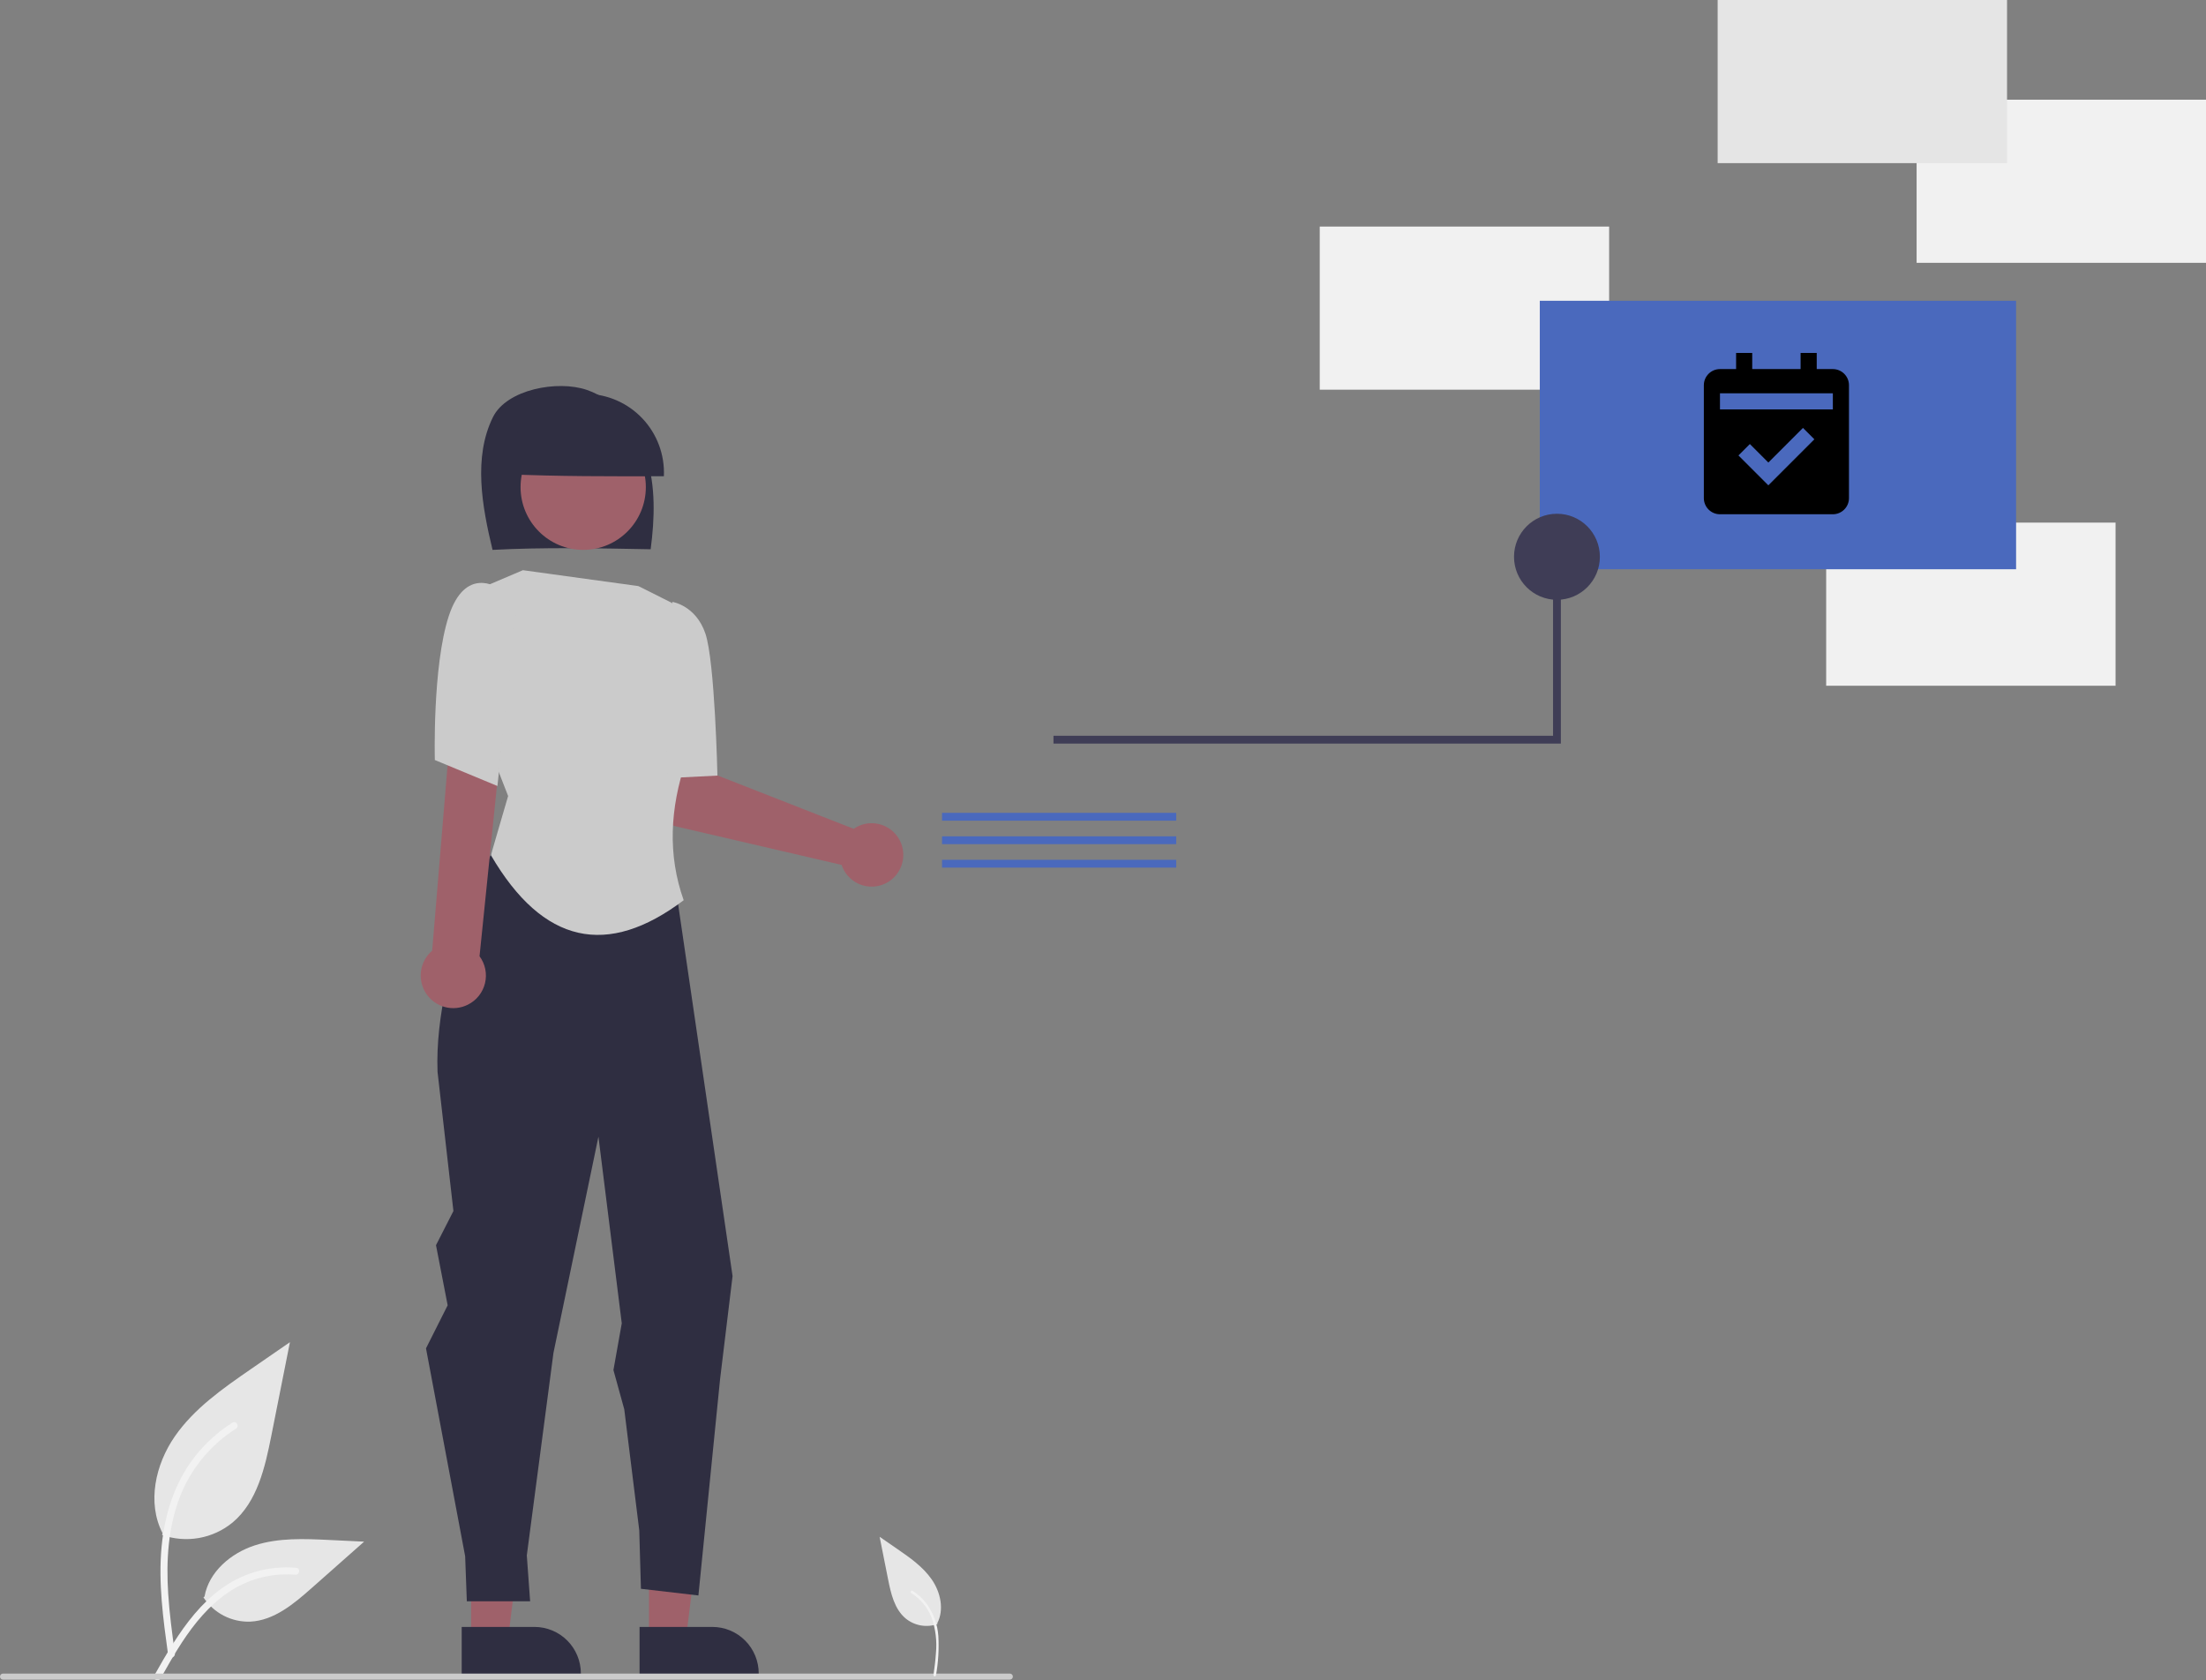
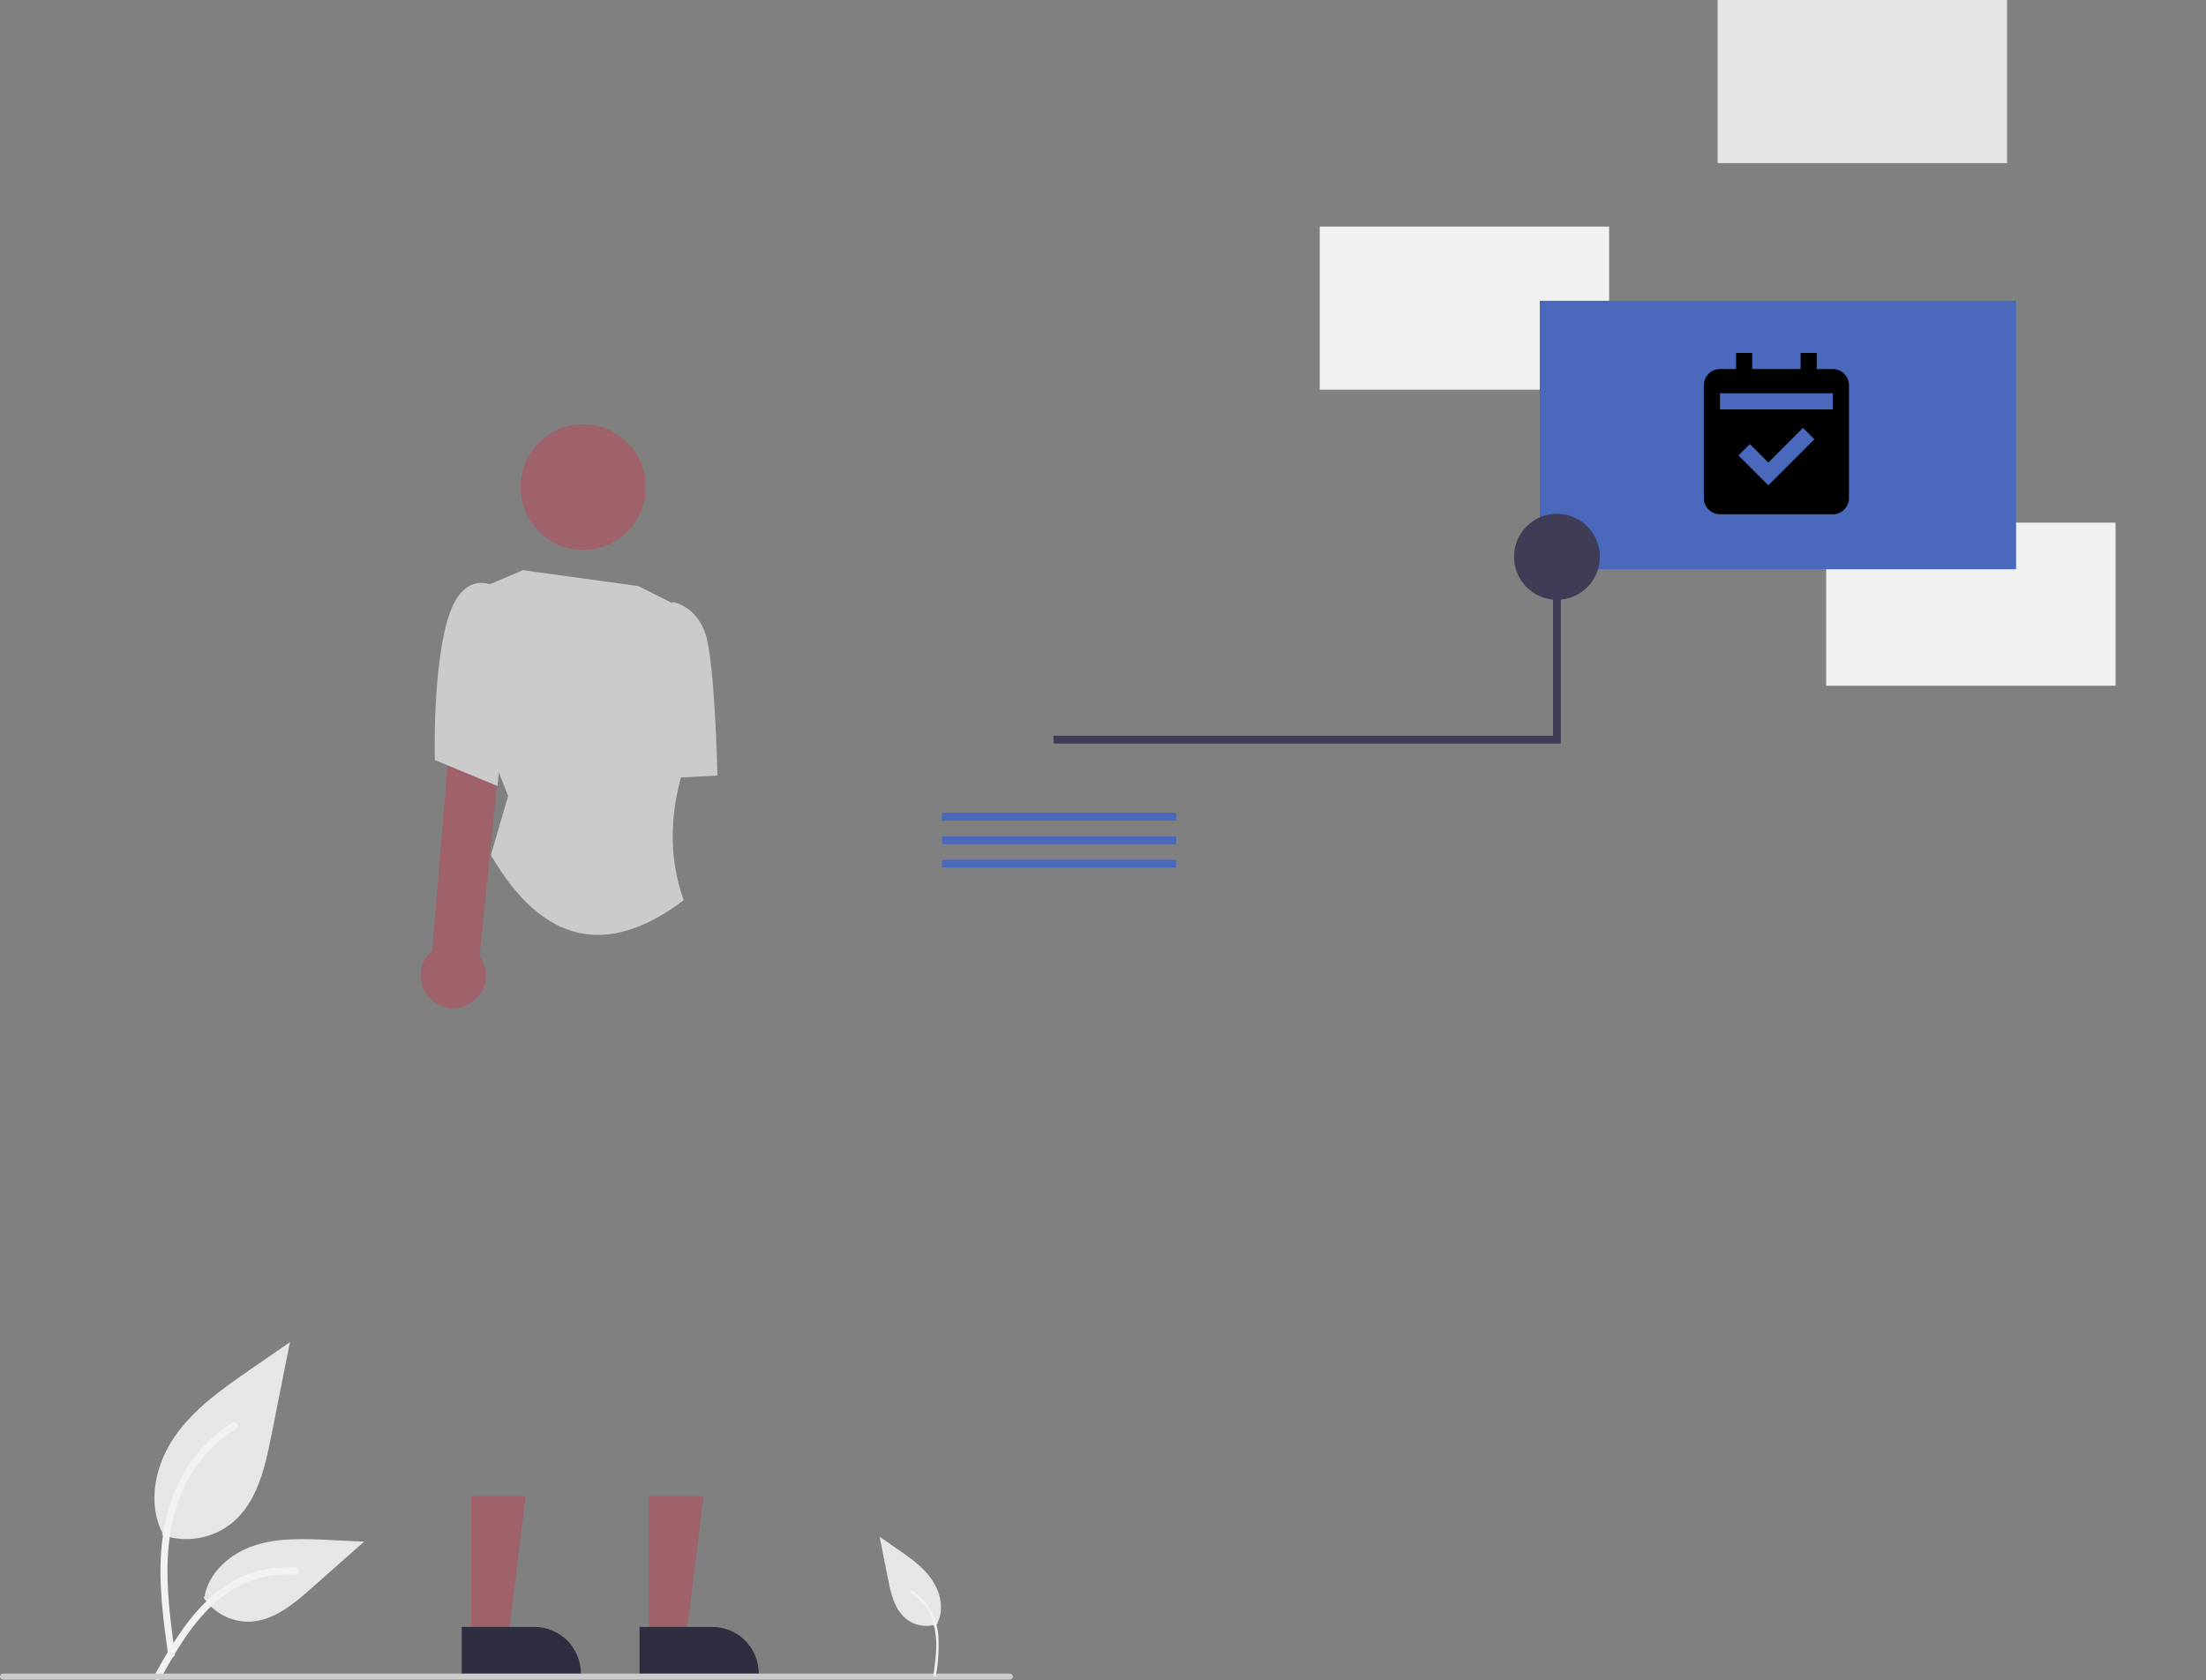
<svg xmlns="http://www.w3.org/2000/svg" width="470" height="358" viewBox="0 0 470 358" fill="none">
  <rect x="0" y="0" width="470" height="358" fill="#808080" stroke="none" />
  <g style="mix-blend-mode:soft-light" clip-path="url(#clip0)">
    <path d="M34.534 327.048C37.054 327.936 39.759 328.158 42.39 327.694C45.02 327.229 47.486 326.094 49.552 324.397C54.812 319.972 56.461 312.685 57.803 305.936L61.772 285.972L53.462 291.706C47.486 295.829 41.376 300.085 37.239 306.058C33.102 312.03 31.297 320.184 34.62 326.647" fill="#E6E6E6" />
    <path d="M35.817 352.608C34.772 344.972 33.695 337.237 34.431 329.519C35.083 322.664 37.169 315.971 41.417 310.48C43.672 307.572 46.416 305.08 49.526 303.116C50.336 302.604 51.083 303.891 50.275 304.402C44.895 307.809 40.734 312.841 38.391 318.772C35.803 325.367 35.388 332.556 35.834 339.562C36.103 343.799 36.675 348.007 37.25 352.211C37.296 352.401 37.267 352.602 37.171 352.772C37.075 352.942 36.918 353.069 36.731 353.127C36.541 353.178 36.339 353.152 36.168 353.055C35.997 352.958 35.871 352.797 35.818 352.607L35.817 352.608Z" fill="#F2F2F2" />
    <path d="M43.345 340.355C44.426 342.001 45.911 343.341 47.658 344.245C49.406 345.149 51.355 345.587 53.32 345.516C58.371 345.276 62.581 341.745 66.369 338.391L77.578 328.473L70.16 328.117C64.825 327.861 59.353 327.621 54.272 329.271C49.191 330.922 44.505 334.888 43.576 340.159" fill="#E6E6E6" />
    <path d="M32.861 356.998C37.896 348.069 43.736 338.146 54.172 334.975C57.073 334.096 60.115 333.781 63.135 334.047C64.086 334.13 63.849 335.6 62.899 335.518C57.838 335.097 52.786 336.436 48.595 339.31C44.562 342.061 41.421 345.887 38.763 349.943C37.135 352.427 35.677 355.017 34.218 357.604C33.752 358.431 32.39 357.834 32.861 356.998Z" fill="#F2F2F2" />
-     <path d="M182.809 176.056C182.49 176.211 182.183 176.391 181.891 176.595L152.226 164.974L151.05 157.309L139.276 157.575L140.041 171.347C140.103 172.46 140.524 173.522 141.239 174.375C141.955 175.228 142.927 175.825 144.01 176.076L179.31 184.283C179.741 185.585 180.558 186.725 181.651 187.551C182.744 188.377 184.062 188.85 185.43 188.906C186.798 188.963 188.151 188.601 189.308 187.868C190.466 187.135 191.374 186.067 191.91 184.805C192.447 183.543 192.588 182.147 192.314 180.802C192.04 179.458 191.364 178.229 190.376 177.28C189.388 176.33 188.135 175.704 186.783 175.485C185.431 175.267 184.046 175.466 182.81 176.056H182.809Z" fill="#9F616A" />
    <path d="M138.269 349.221L146.143 349.22L149.888 318.783L138.267 318.784L138.269 349.221Z" fill="#9F616A" />
    <path d="M136.26 346.644L151.767 346.644H151.767C154.388 346.644 156.901 347.687 158.755 349.544C160.608 351.402 161.649 353.92 161.649 356.547V356.869L136.26 356.87L136.26 346.644Z" fill="#2F2E41" />
    <path d="M100.376 349.221L108.25 349.22L111.995 318.783L100.375 318.784L100.376 349.221Z" fill="#9F616A" />
    <path d="M98.367 346.644L113.874 346.644H113.874C116.495 346.644 119.009 347.687 120.862 349.544C122.715 351.402 123.756 353.92 123.756 356.547V356.869L98.368 356.87L98.367 346.644Z" fill="#2F2E41" />
-     <path d="M104.941 117.162C102.699 107.883 100.799 97.417 105.028 88.871C107.962 82.941 118.818 80.944 125.04 83.08C131.263 85.217 135.762 91.013 137.741 97.332C139.719 103.651 139.489 110.46 138.627 117.03C127.183 116.809 115.738 116.589 104.941 117.162Z" fill="#2F2E41" />
    <path d="M124.254 117.159C131.624 117.159 137.599 111.171 137.599 103.785C137.599 96.398 131.624 90.411 124.254 90.411C116.884 90.411 110.909 96.398 110.909 103.785C110.909 111.171 116.884 117.159 124.254 117.159Z" fill="#9F616A" />
-     <path d="M107.939 101.03C107.897 98.779 108.306 96.543 109.144 94.453C109.981 92.364 111.228 90.465 112.812 88.868C114.396 87.272 116.284 86.011 118.364 85.16C120.444 84.309 122.673 83.886 124.919 83.915C127.166 83.945 129.383 84.427 131.44 85.332C133.497 86.238 135.351 87.549 136.892 89.186C138.434 90.824 139.631 92.756 140.413 94.866C141.195 96.977 141.545 99.224 141.443 101.473C130.021 101.497 118.598 101.521 107.939 101.03Z" fill="#2F2E41" />
-     <path d="M113.178 166.502L107.597 175.824C107.597 175.824 92.312 204.554 93.221 228.368L96.604 258.03L92.892 265.309L95.376 278.116L90.762 287.29L99.104 331.58L99.459 341.186H112.947L112.238 331.403L117.917 288.255L127.501 242.186L132.471 281.954L130.696 291.915L133.003 300.275L136.198 326.066L136.553 338.517L148.8 339.94L153.414 293.871L156.077 271.89L141.809 174.43L113.178 166.502Z" fill="#2F2E41" />
    <path d="M111.408 121.489L103.099 125.026L98.432 144.382L108.258 169.601L104.585 182.201C115.704 201.263 129.467 204.033 145.662 191.808C142.235 182.164 142.73 172.247 146.146 162.127C146.146 162.127 154.665 154.176 148.714 143.84L143.037 128.397L136.008 124.876L111.408 121.489Z" fill="#CBCBCB" />
    <path d="M141.4 131.764L143.286 128.253C143.286 128.253 148.261 129.003 150.292 135.005C152.324 141.006 152.852 165.251 152.852 165.251L142.208 165.791L141.4 131.764Z" fill="#CBCBCB" />
    <path d="M99.702 214.052C100.605 213.602 101.398 212.959 102.026 212.168C102.654 211.377 103.102 210.457 103.337 209.474C103.572 208.491 103.59 207.469 103.388 206.478C103.186 205.488 102.77 204.554 102.169 203.742L107.328 153.189H96.178L92.078 202.551C90.784 203.654 89.939 205.193 89.702 206.878C89.465 208.564 89.853 210.278 90.793 211.695C91.732 213.113 93.158 214.136 94.8 214.57C96.442 215.005 98.186 214.82 99.702 214.052Z" fill="#9F616A" />
    <path d="M109.89 130.743L105.982 125.207C105.982 125.207 99.111 120.538 95.608 131.283C92.105 142.028 92.644 161.935 92.644 161.935L105.982 167.471L109.89 130.743Z" fill="#CBCBCB" />
    <path d="M342.834 48.274H281.178V83.031H342.834V48.274Z" fill="#F1F1F1" />
-     <path d="M470 21.241H408.344V55.998H470V21.241Z" fill="#F1F1F1" />
    <path d="M450.732 111.352H389.076V146.109H450.732V111.352Z" fill="#F1F1F1" />
    <path d="M427.611 0H365.955V34.757H427.611V0Z" fill="#E5E5E5" />
    <path d="M429.538 64.084H328.062V121.288H429.538V64.084Z" fill="#4A69BD" />
    <path d="M224.449 156.767H330.885V110.934H332.548V158.435H224.449V156.767Z" fill="#3F3D56" />
    <path d="M331.717 127.797C336.768 127.797 340.863 123.693 340.863 118.63C340.863 113.567 336.768 109.463 331.717 109.463C326.665 109.463 322.57 113.567 322.57 118.63C322.57 123.693 326.665 127.797 331.717 127.797Z" fill="#3F3D56" />
    <path d="M250.597 173.191H200.705V174.857H250.597V173.191Z" fill="#4A69BD" />
    <path d="M250.597 178.191H200.705V179.858H250.597V178.191Z" fill="#4A69BD" />
    <path d="M250.597 183.191H200.705V184.858H250.597V183.191Z" fill="#4A69BD" />
    <path d="M215.155 357.871H0.642C0.472 357.871 0.309 357.803 0.188 357.682C0.068 357.562 0 357.398 0 357.227C0 357.056 0.068 356.893 0.188 356.772C0.309 356.651 0.472 356.583 0.642 356.583H215.155C215.325 356.583 215.488 356.651 215.609 356.772C215.729 356.893 215.797 357.056 215.797 357.227C215.797 357.398 215.729 357.562 215.609 357.682C215.488 357.803 215.325 357.871 215.155 357.871Z" fill="#CBCBCB" />
    <path d="M199.737 346.031C198.596 346.432 197.372 346.533 196.181 346.323C194.991 346.113 193.874 345.599 192.94 344.831C190.559 342.828 189.812 339.529 189.205 336.474L187.409 327.438L191.17 330.033C193.874 331.9 196.64 333.826 198.512 336.529C200.385 339.233 201.203 342.923 199.698 345.848" fill="#E6E6E6" />
    <path d="M199.415 356.97C199.907 354.199 200.076 351.379 199.92 348.569C199.747 346.064 198.865 343.661 197.378 341.64C196.557 340.582 195.559 339.675 194.427 338.961C194.132 338.775 193.861 339.243 194.155 339.429C196.112 340.669 197.627 342.5 198.479 344.658C199.338 347.081 199.655 349.663 199.408 352.223C199.31 353.765 199.102 355.296 198.892 356.826C198.876 356.895 198.886 356.968 198.921 357.03C198.956 357.092 199.013 357.138 199.081 357.159C199.151 357.178 199.224 357.169 199.287 357.133C199.349 357.098 199.395 357.039 199.414 356.97L199.415 356.97Z" fill="#F2F2F2" />
    <path d="M366.449 109.572H390.499C392.393 109.572 393.934 108.03 393.934 106.135V82.076C393.934 80.18 392.393 78.639 390.499 78.639H387.063V75.202H383.627V78.639H373.32V75.202H369.885V78.639H366.449C364.554 78.639 363.013 80.18 363.013 82.076V106.135C363.013 108.03 364.554 109.572 366.449 109.572ZM376.756 103.409L370.388 97.039L372.817 94.609L376.756 98.549L384.131 91.172L386.56 93.602L376.756 103.409ZM366.449 83.794H390.499V87.231H366.449V83.794Z" fill="black" />
  </g>
  <defs>
    <clipPath id="clip0">
      <rect width="470" height="358" fill="white" />
    </clipPath>
  </defs>
</svg>